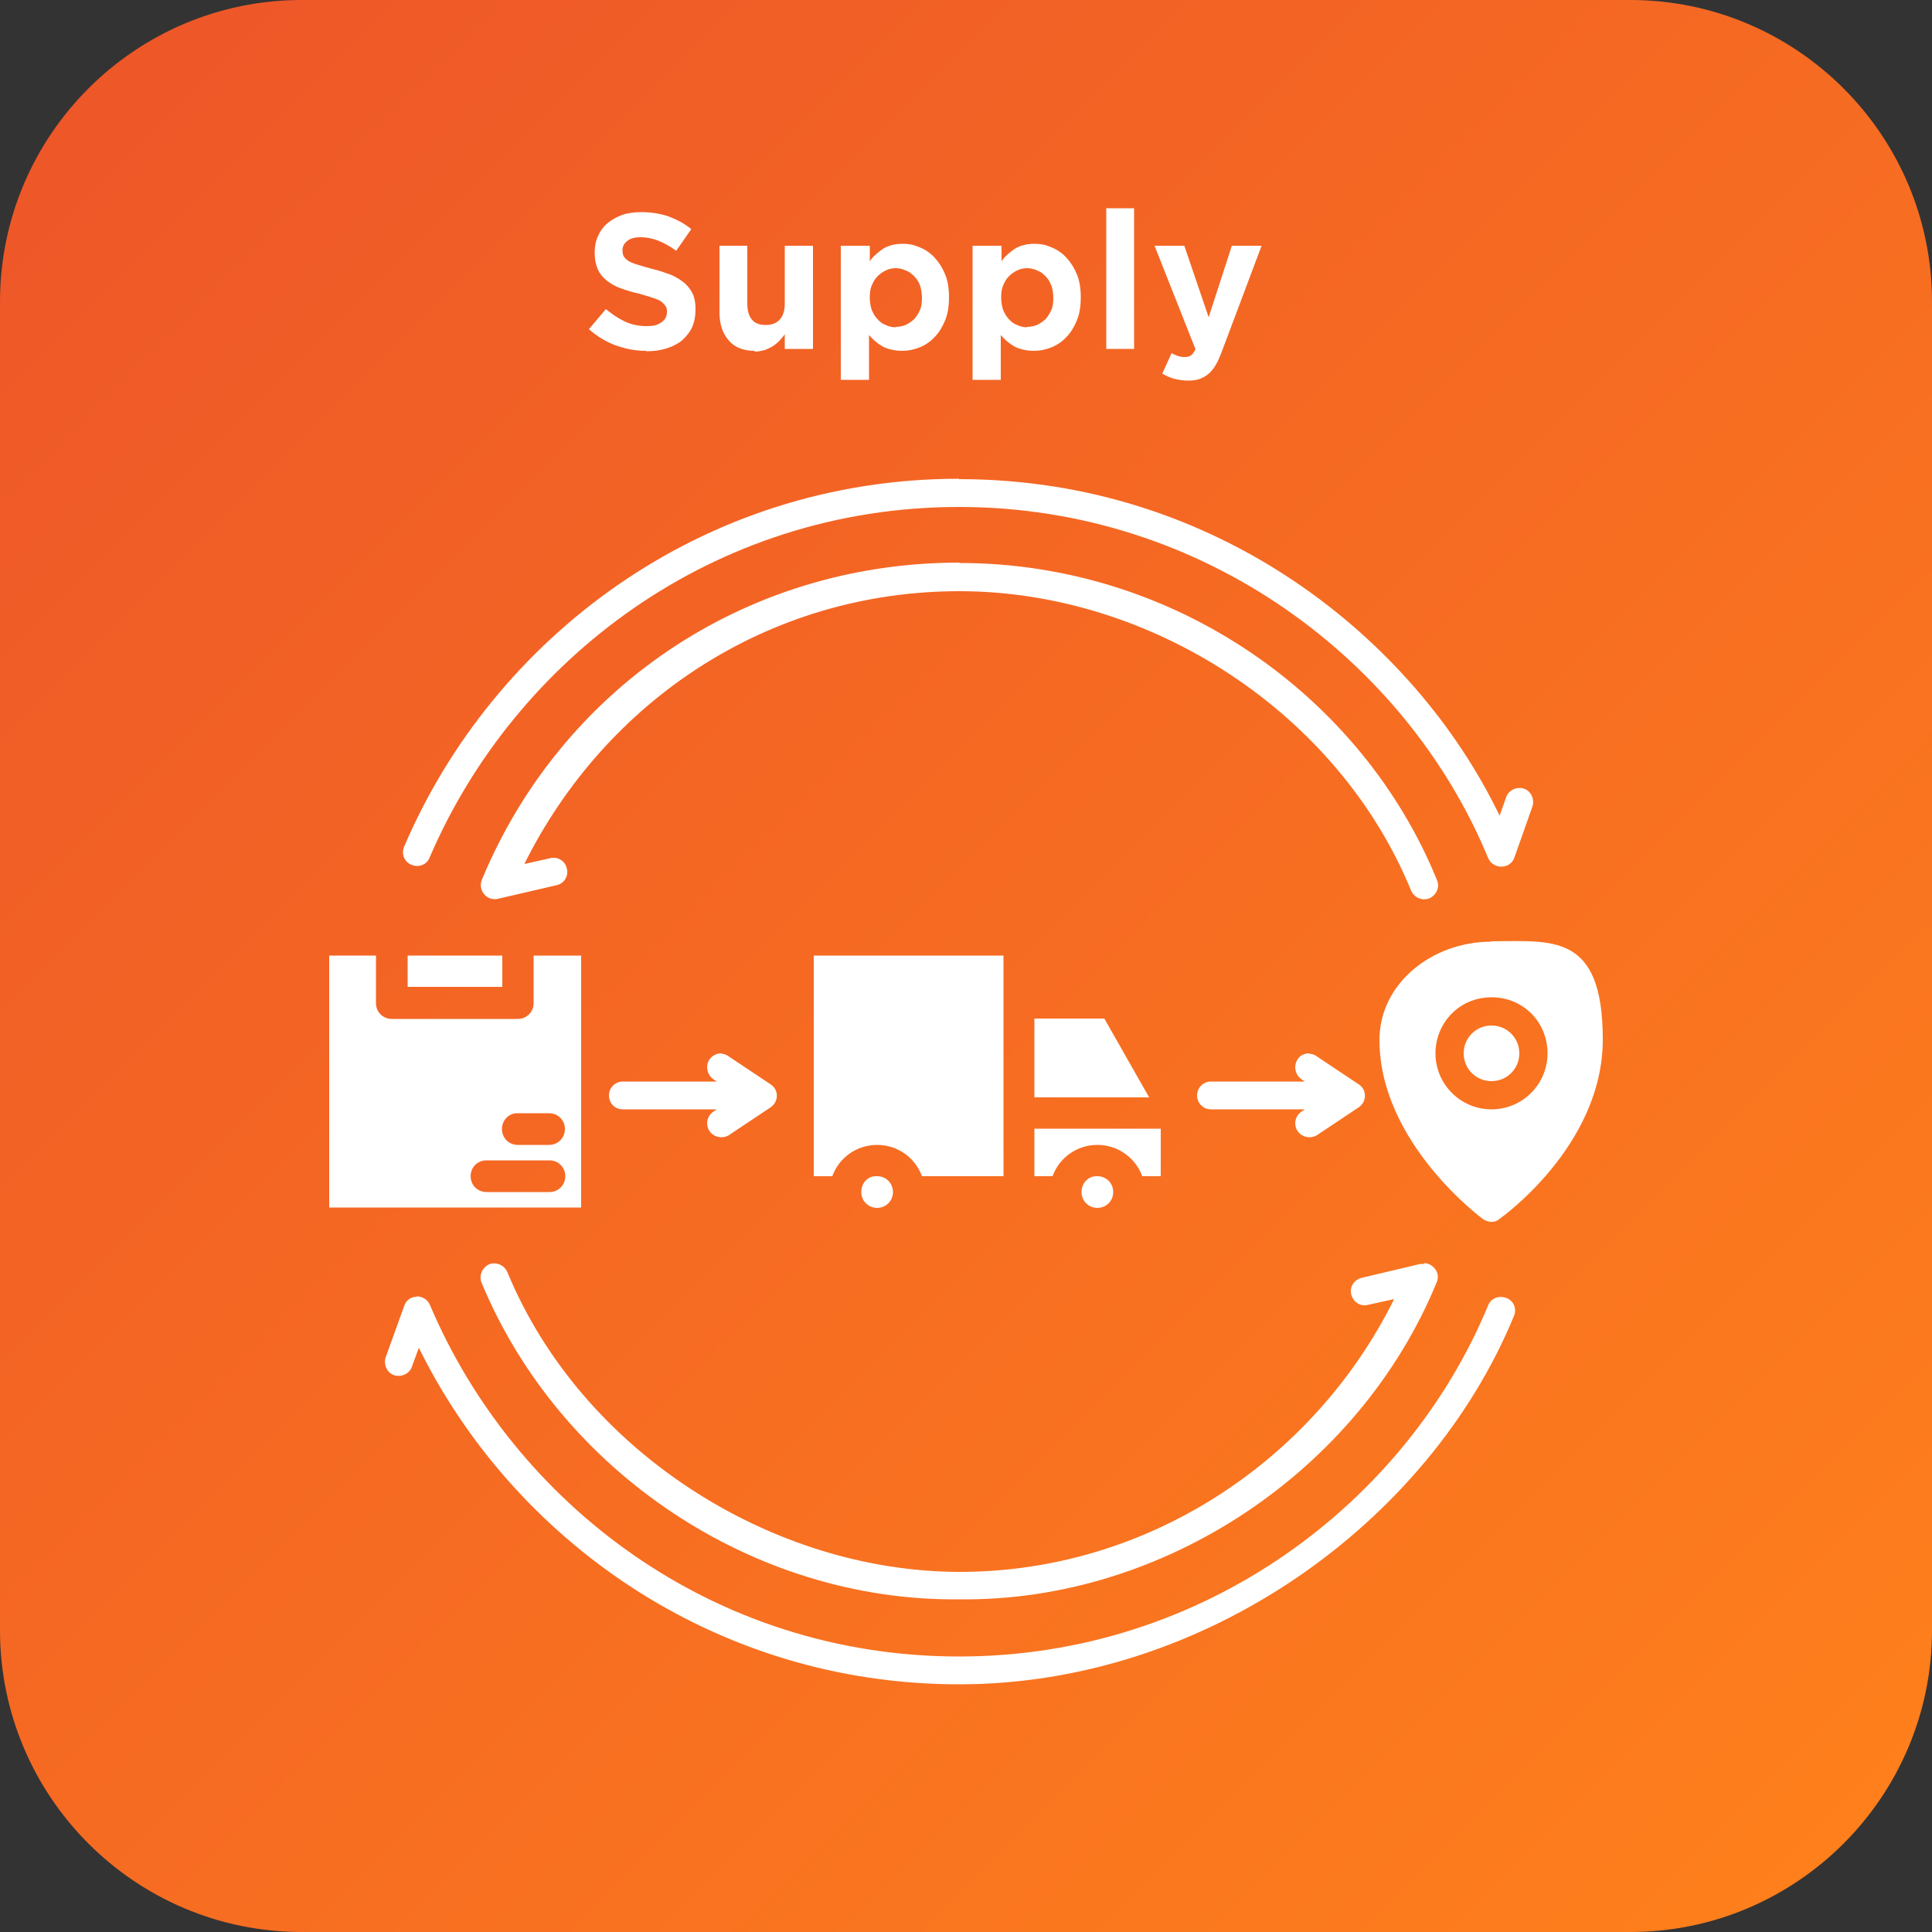
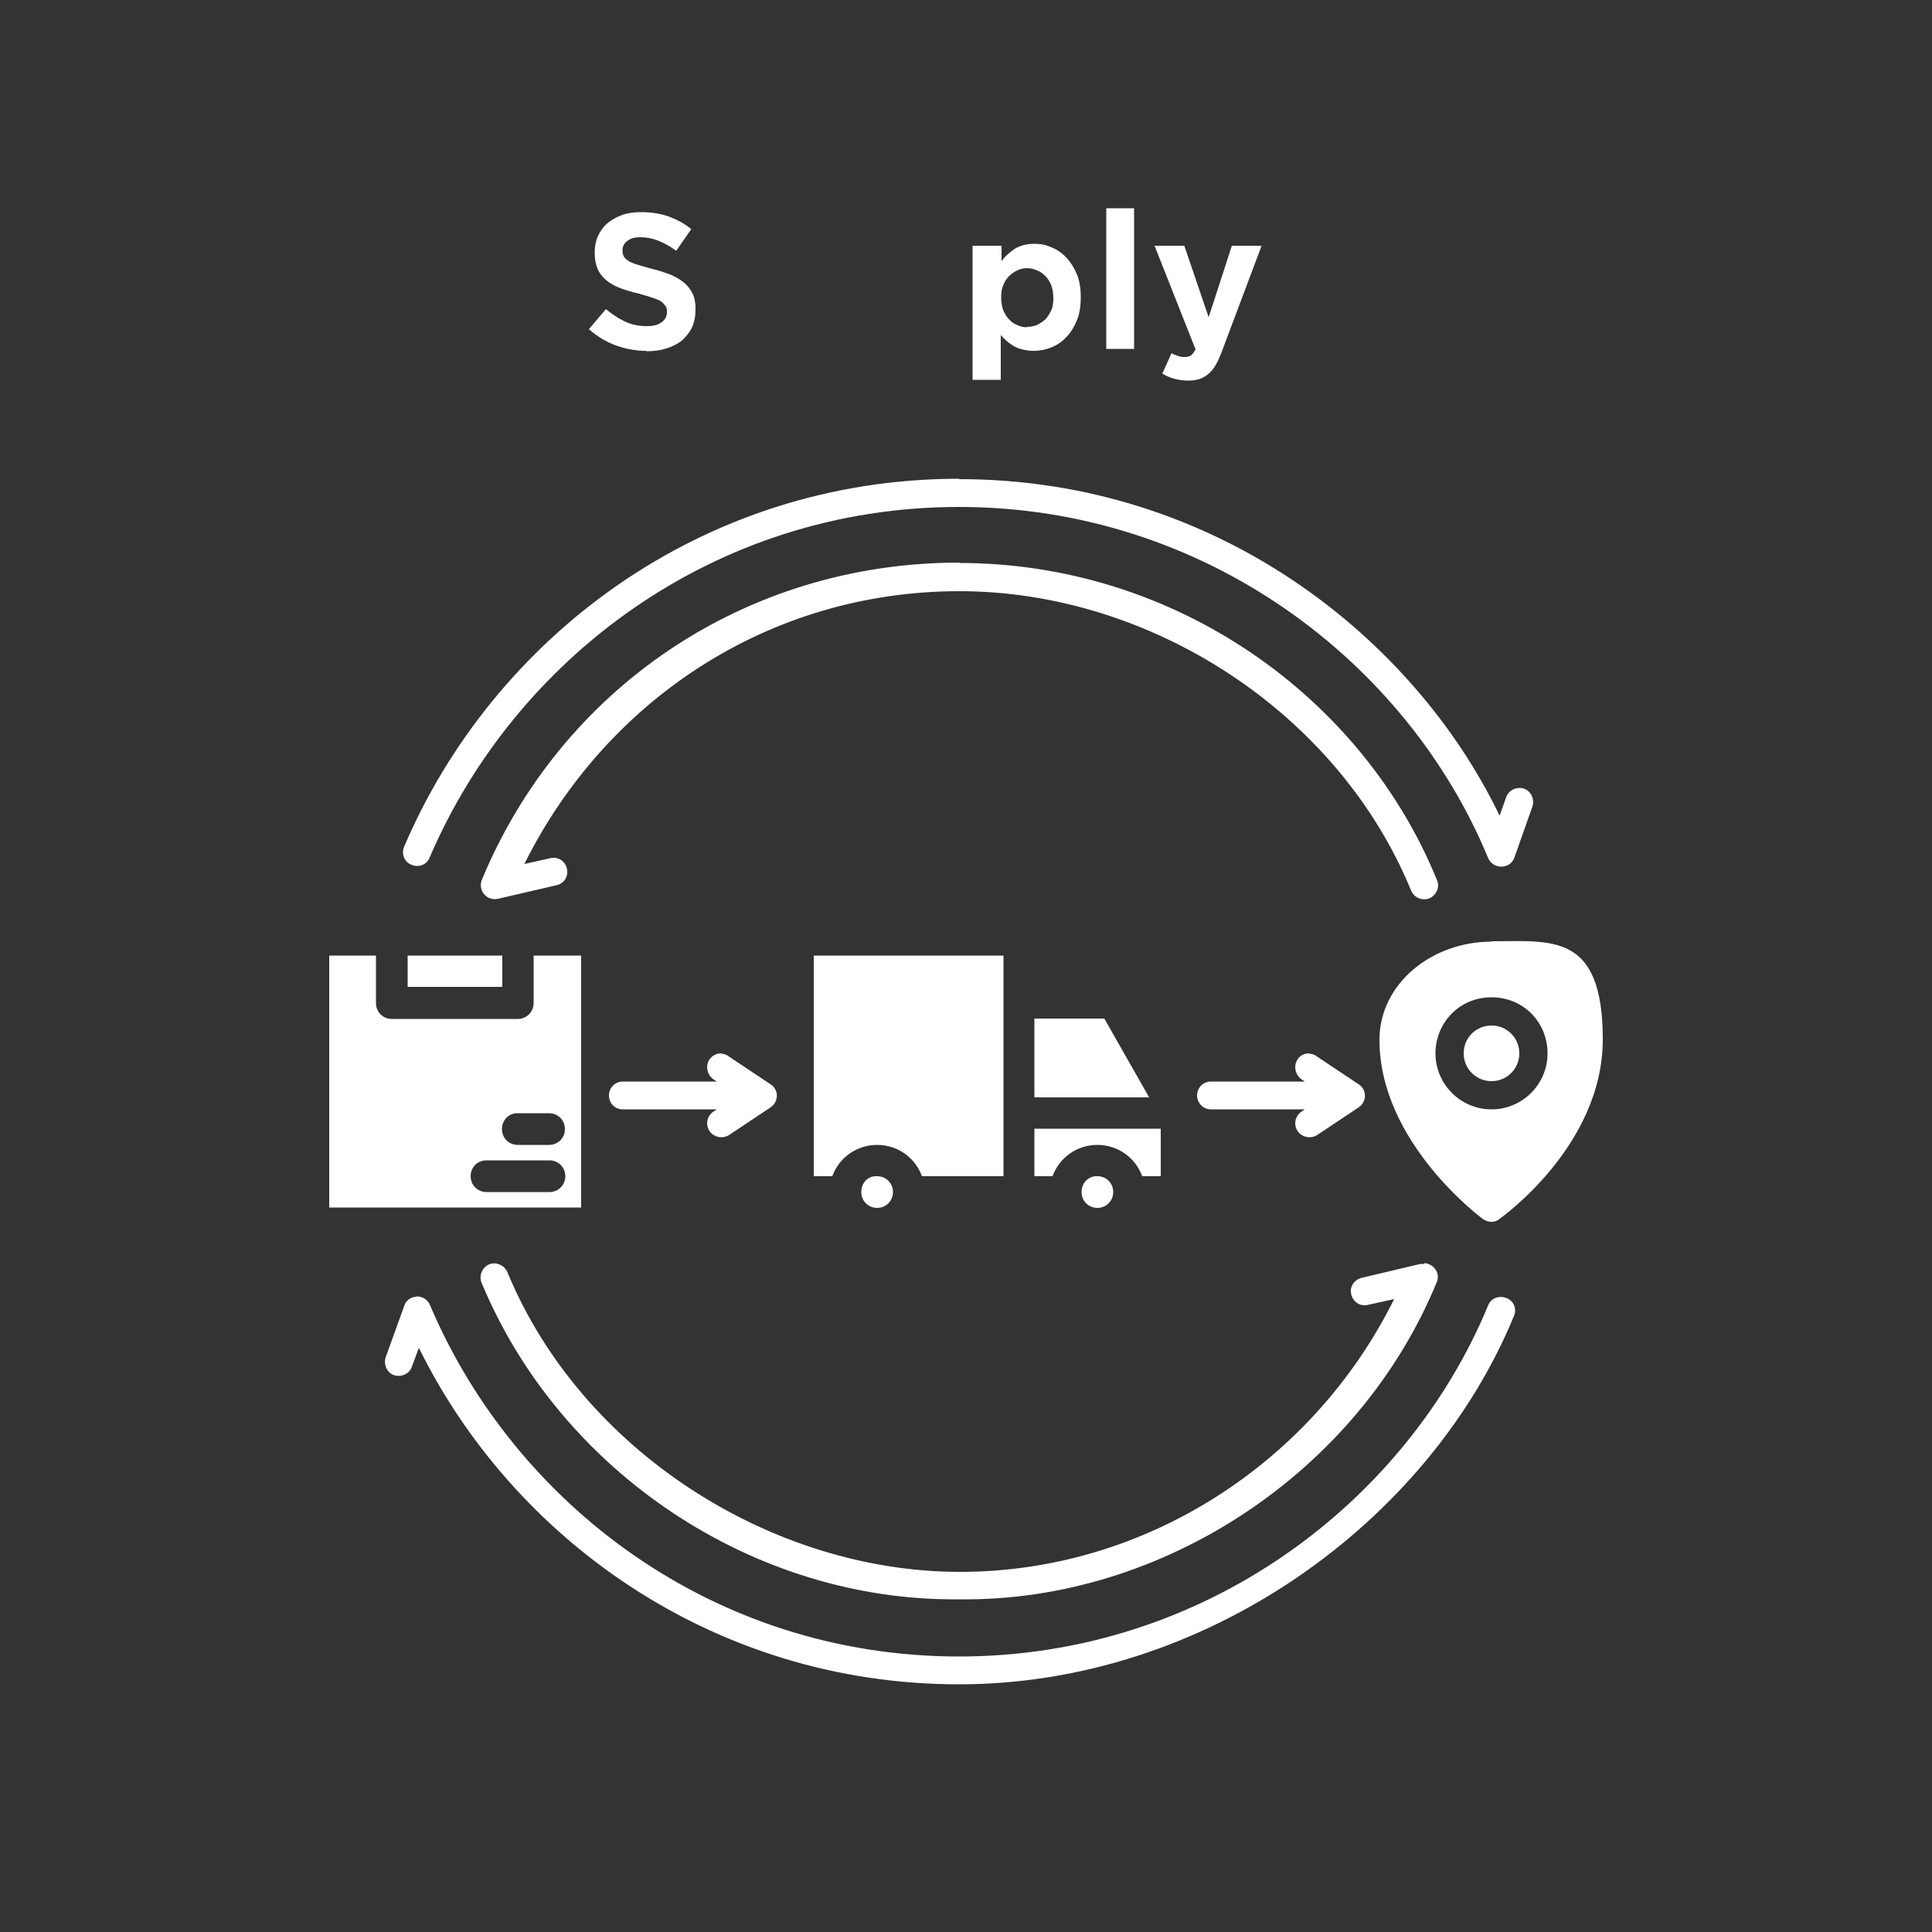
<svg xmlns="http://www.w3.org/2000/svg" id="Ebene_1" version="1.1" viewBox="0 0 500 500">
  <rect x="0" y="0" width="500" height="500" fill="#333333" stroke="none" />
  <defs>
    <style>
      .st0 {
        fill: url(#Unbenannter_Verlauf_9);
      }

      .st1 {
        isolation: isolate;
      }

      .st2 {
        fill: #fff;
      }
    </style>
    <linearGradient id="Unbenannter_Verlauf_9" data-name="Unbenannter Verlauf 9" x1="477.1" y1="477.1" x2="22.9" y2="22.9" gradientUnits="userSpaceOnUse">
      <stop offset="0" stop-color="#fe7f1c" />
      <stop offset="1" stop-color="#ee5728" />
    </linearGradient>
  </defs>
-   <path class="st0" d="M421.9,500H78.1c-43.1,0-78.1-35-78.1-78.1V78.1C0,35,35,0,78.1,0h343.8c43.1,0,78.1,35,78.1,78.1v343.8c0,43.1-35,78.1-78.1,78.1Z" />
  <path class="st2" d="M248.2,123.9c-66.8,0-120.7,41.5-143.6,95.2-.8,1.8,0,4,1.9,4.7,1.8.8,4,0,4.7-1.9,21.9-51.1,73.3-90.7,137-90.7s116,40.2,136.9,90.8c1.3,3.1,5.7,3,6.8,0l4.7-13.3c.6-1.9-.4-4-2.2-4.6-1.9-.6-4,.4-4.6,2.2l-1.7,4.8c-22-45.7-73.1-87.1-139.9-87.1h0ZM248.3,145.6c-56,0-103.3,33.1-123.6,82.1-1.1,2.7,1.3,5.6,4.2,4.9l15.1-3.5c2-.4,3.2-2.4,2.7-4.3-.4-2-2.4-3.2-4.3-2.7l-6.7,1.5c21-42.2,63.1-70.6,112.6-70.6s98,31.4,116.9,77.5c.8,1.8,2.8,2.7,4.7,2,1.8-.8,2.8-2.9,2-4.7-19.2-47.3-67.6-82.1-123.6-82.1h0ZM386,243.7c-15.6,0-29,11-29,25.4,0,26.8,26.8,46.4,26.8,46.4,1.3.9,3.1,1,4.2,0,0,0,26.8-18.7,26.8-46.5s-13.3-25.4-28.9-25.4h0ZM85.2,247.3v65.2h65.2v-65.2h-12.3v12.3c0,2.3-1.8,4.1-4.1,4.1h-32.6c-2.3,0-4.1-1.8-4.1-4.1v-12.3h-12.2ZM105.5,247.3v8.1h24.5v-8.1h-24.5ZM210.6,247.3v57.1h4.8c1.7-4.7,6.2-8.1,11.6-8.1s9.9,3.4,11.6,8.1h21.1v-57.1h-49ZM386,258.1c8.3,0,14.5,6.5,14.5,14.5s-6.5,14.5-14.5,14.5-14.5-6.5-14.5-14.5c0-7.8,6.1-14.5,14.5-14.5ZM267.7,263.6v20.4h29.7l-11.6-20.4h-18.1ZM386,265.4c-4,0-7.2,3.2-7.2,7.2s3.2,7.2,7.2,7.2,7.2-3.2,7.2-7.2-3.2-7.2-7.2-7.2ZM186.7,272.6c-1.3,0-2.4.6-3.1,1.6h0c-1.1,1.6-.6,4,1,5.1l.9.6h-24.3c-2,0-3.6,1.6-3.6,3.6s1.5,3.6,3.6,3.6h24.3l-.9.6c-1.6,1.1-2.1,3.3-1,5,1.1,1.6,3.3,2.1,5,1.1l10.8-7.2c2.2-1.5,2.2-4.6,0-6l-10.8-7.2c-.6-.5-1.4-.7-1.9-.7h0ZM338.8,272.6c-1.4,0-2.5.7-3,1.6-1.1,1.6-.6,4,1,5.1l.9.6h-24.3c-2,0-3.6,1.6-3.6,3.6s1.6,3.6,3.6,3.6h24.3l-.9.6c-1.6,1.1-2.1,3.3-1,5,1.1,1.6,3.3,2.1,5,1.1l10.8-7.2c2.2-1.5,2.2-4.6,0-6l-10.8-7.2c-.6-.5-1.4-.7-2-.7h0ZM133.8,288.1h8.3c2.3,0,4.1,1.8,4.1,4.1s-1.8,4.1-4.1,4.1h-8.1c-2.3,0-4.1-1.8-4.1-4.1s1.8-4.1,3.9-4.1ZM267.7,292.1v12.3h4.7c1.7-4.7,6.2-8.1,11.6-8.1s9.9,3.4,11.6,8.1h4.8v-12.3h-32.6ZM125.7,300.3h16.5c2.3,0,4.1,1.8,4.1,4.1s-1.8,4.1-4.1,4.1h-16.3c-2.3,0-4.1-1.8-4.1-4.1s1.7-4,3.9-4.1ZM226.7,304.4c-2.2,0-3.8,1.8-3.8,4.1s1.8,4.1,4.1,4.1,4.1-1.8,4.1-4.1-1.8-4.1-4.1-4.1h-.3ZM283.8,304.4c-2.2,0-3.9,1.8-3.9,4.1s1.8,4.1,4.1,4.1,4.1-1.8,4.1-4.1-1.8-4.1-4.1-4.1h-.2ZM368.6,327.1c-.4,0-.6,0-1,0l-15.2,3.6c-2,.5-3.2,2.4-2.7,4.3.5,2,2.4,3.2,4.3,2.7l6.8-1.5c-20.8,42-64.1,70.7-112.6,70.6s-97.8-31.3-116.9-77.6c-.8-1.8-2.9-2.7-4.7-2-1.8.8-2.7,2.9-2,4.7,20.3,49,70.5,82.6,123.6,82,52.8.7,103.5-33.1,123.6-82,1.1-2.5-.9-4.9-3.2-5h0ZM107.8,335.6c-1.5,0-2.8,1-3.2,2.4l-4.8,13.3c-.6,1.9.4,4,2.2,4.6,1.9.6,4-.4,4.6-2.2l1.8-4.9c24.2,49.2,76.1,87.1,139.8,87.1s121.6-41.9,143.6-95.3c.8-1.8,0-4-2-4.7-2.4-.8-4.2.5-4.7,2-21,50.7-73.2,90.8-136.9,90.8s-115.1-39.6-136.9-90.9c-.6-1.5-2-2.3-3.5-2.3h0Z" />
  <g class="st1">
    <g class="st1">
      <path class="st2" d="M167.2,90.8c-2.7,0-5.3-.5-7.8-1.4-2.5-.9-4.8-2.3-7-4.2l4.4-5.2c1.6,1.3,3.2,2.4,4.9,3.2,1.7.8,3.6,1.2,5.6,1.2s2.9-.3,3.9-1c.9-.6,1.4-1.5,1.4-2.6h0c0-.6,0-1.1-.3-1.5s-.6-.8-1.1-1.2c-.5-.4-1.3-.7-2.2-1-.9-.3-2.2-.7-3.6-1.1-1.8-.4-3.4-.9-4.8-1.4-1.4-.5-2.6-1.2-3.6-2-1-.8-1.8-1.8-2.3-2.9-.5-1.2-.8-2.6-.8-4.3h0c0-1.7.3-3.1.9-4.4.6-1.3,1.4-2.4,2.5-3.3,1.1-.9,2.4-1.6,3.8-2.1s3.1-.7,4.9-.7c2.6,0,4.9.4,7,1.1,2.1.8,4.1,1.8,5.9,3.3l-3.9,5.6c-1.5-1.1-3.1-2-4.6-2.6-1.5-.6-3-.9-4.6-.9s-2.7.3-3.5,1c-.8.6-1.2,1.4-1.2,2.3h0c0,.7.1,1.2.3,1.6.2.4.6.8,1.2,1.2.6.4,1.4.7,2.4,1,1,.3,2.3.7,3.8,1.1,1.8.4,3.4,1,4.8,1.5,1.4.6,2.5,1.3,3.5,2.1.9.8,1.7,1.8,2.2,2.9.5,1.1.7,2.4.7,3.9h0c0,1.8-.3,3.4-.9,4.7-.6,1.3-1.5,2.4-2.6,3.4-1.1.9-2.5,1.6-4.1,2.1-1.6.5-3.3.7-5.1.7Z" />
-       <path class="st2" d="M195.3,90.8c-2.9,0-5.2-.9-6.7-2.7-1.6-1.8-2.4-4.2-2.4-7.3v-17.2h7.2v14.9c0,1.9.4,3.3,1.2,4.2.8,1,2,1.4,3.6,1.4s2.8-.5,3.6-1.4c.9-1,1.3-2.4,1.3-4.2v-14.9h7.3v26.7h-7.3v-3.8c-.4.6-.9,1.1-1.4,1.7-.5.5-1.1,1-1.7,1.4-.6.4-1.4.7-2.1,1-.8.2-1.7.4-2.6.4Z" />
-       <path class="st2" d="M217.8,63.6h7.3v4c.9-1.3,2.1-2.3,3.4-3.2,1.3-.8,3-1.3,5-1.3s3.1.3,4.5.9c1.5.6,2.8,1.5,3.9,2.7,1.1,1.2,2,2.6,2.7,4.3.7,1.7,1,3.7,1,5.9h0c0,2.3-.3,4.3-1,6-.7,1.7-1.6,3.2-2.7,4.3-1.1,1.2-2.4,2.1-3.9,2.7-1.5.6-3,.9-4.6.9s-3.7-.4-5.1-1.2c-1.3-.8-2.5-1.8-3.4-2.9v11.6h-7.3v-34.7ZM231.8,84.6c.9,0,1.8-.2,2.6-.5.8-.4,1.5-.9,2.2-1.5.6-.7,1.1-1.5,1.5-2.4.4-.9.5-2,.5-3.1h0c0-1.2-.2-2.3-.5-3.2s-.8-1.7-1.5-2.4-1.3-1.2-2.2-1.5c-.8-.4-1.7-.6-2.6-.6s-1.8.2-2.6.6c-.8.4-1.5.9-2.1,1.5s-1.1,1.4-1.5,2.4c-.4.9-.5,2-.5,3.1h0c0,1.2.2,2.3.5,3.2.4.9.8,1.7,1.5,2.4.6.7,1.3,1.2,2.1,1.5.8.4,1.7.6,2.6.6Z" />
      <path class="st2" d="M251.9,63.6h7.3v4c.9-1.3,2.1-2.3,3.4-3.2,1.3-.8,3-1.3,5-1.3s3.1.3,4.5.9c1.5.6,2.8,1.5,3.9,2.7,1.1,1.2,2,2.6,2.7,4.3.7,1.7,1,3.7,1,5.9h0c0,2.3-.3,4.3-1,6-.7,1.7-1.6,3.2-2.7,4.3-1.1,1.2-2.4,2.1-3.9,2.7s-3,.9-4.6.9-3.7-.4-5.1-1.2c-1.3-.8-2.5-1.8-3.4-2.9v11.6h-7.3v-34.7ZM265.8,84.6c.9,0,1.8-.2,2.6-.5.8-.4,1.5-.9,2.2-1.5.6-.7,1.1-1.5,1.5-2.4.4-.9.5-2,.5-3.1h0c0-1.2-.2-2.3-.5-3.2-.4-.9-.8-1.7-1.5-2.4s-1.3-1.2-2.2-1.5c-.8-.4-1.7-.6-2.6-.6s-1.8.2-2.6.6c-.8.4-1.5.9-2.1,1.5s-1.1,1.4-1.5,2.4c-.4.9-.5,2-.5,3.1h0c0,1.2.2,2.3.5,3.2.4.9.8,1.7,1.5,2.4.6.7,1.3,1.2,2.1,1.5.8.4,1.7.6,2.6.6Z" />
      <path class="st2" d="M286.3,53.9h7.2v36.4h-7.2v-36.4Z" />
      <path class="st2" d="M318.9,63.6h7.6l-10.3,27.4c-.5,1.3-1,2.5-1.6,3.5-.6,1-1.2,1.7-1.9,2.3-.7.6-1.5,1-2.3,1.3-.9.3-1.9.4-3,.4s-2.5-.2-3.6-.5c-1.1-.3-2.1-.8-3-1.3l2.4-5.3c.5.3,1.1.5,1.6.7.6.2,1.1.3,1.7.3s1.3-.1,1.7-.4c.4-.3.8-.8,1.2-1.6l-10.6-26.8h7.7l6.3,18.5,6-18.5Z" />
    </g>
  </g>
</svg>